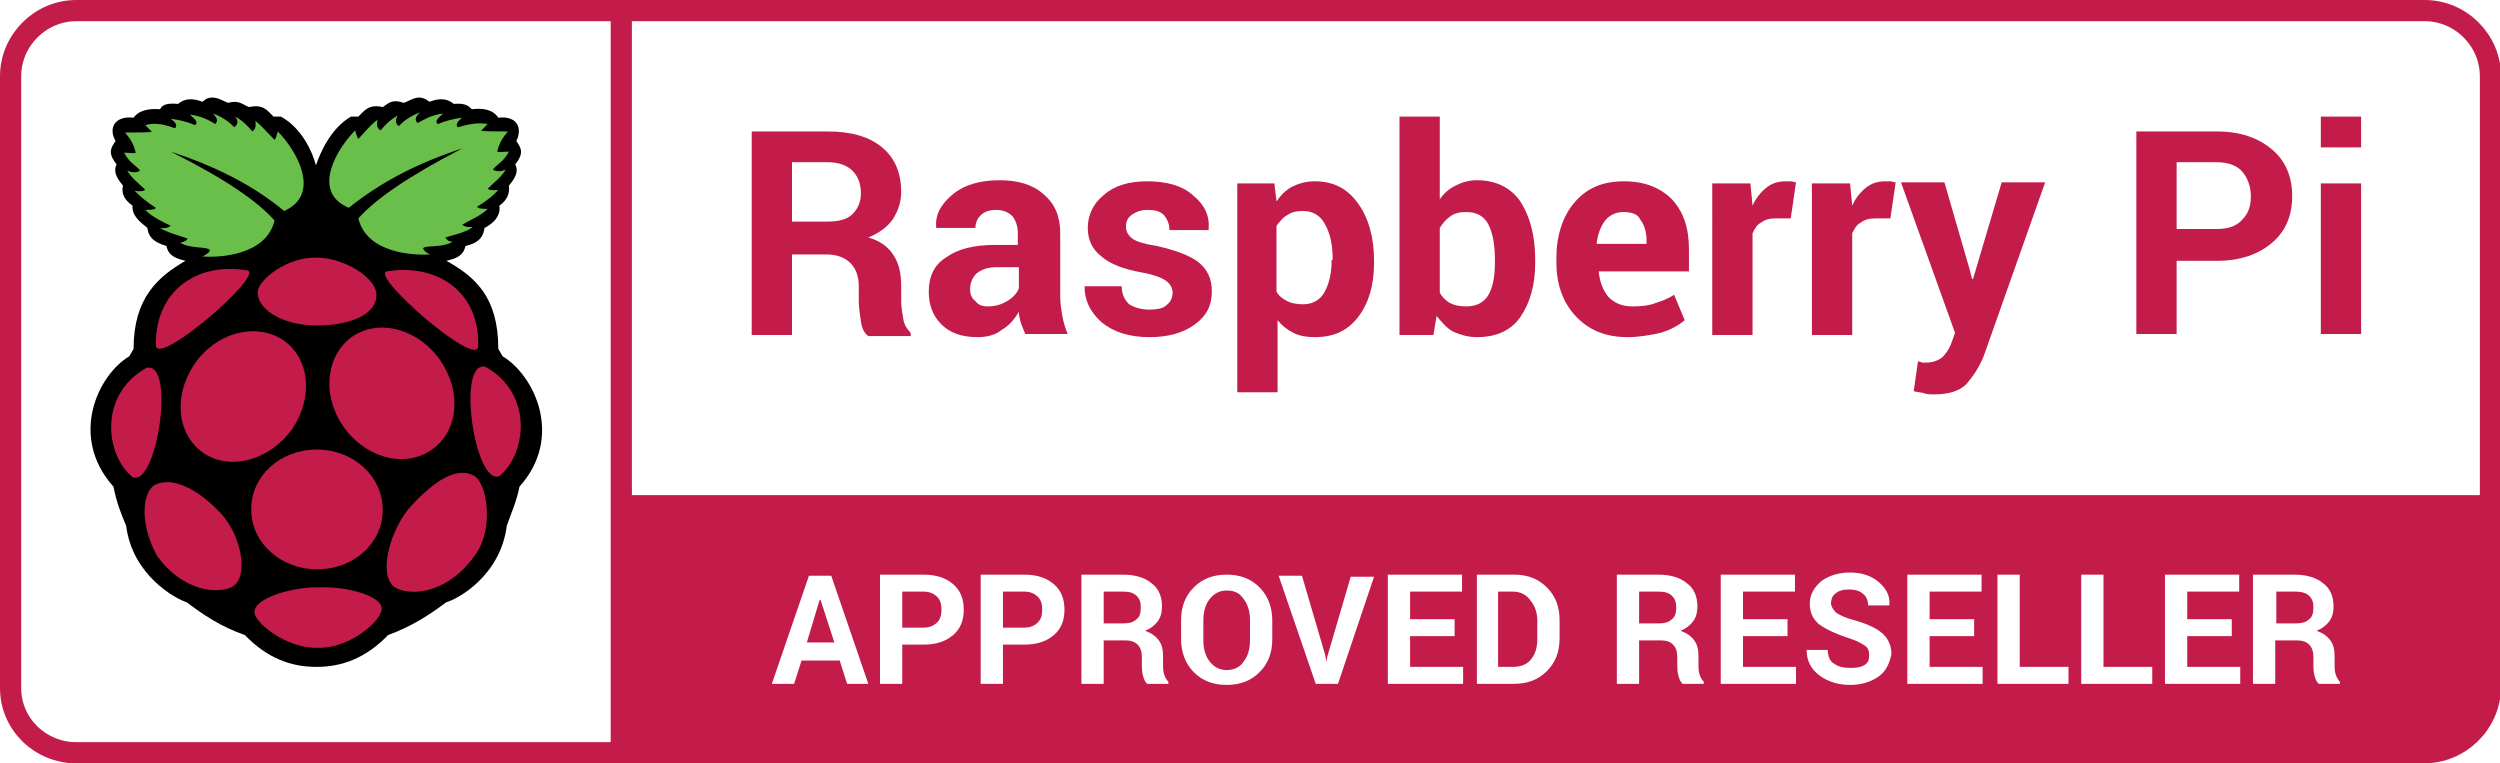
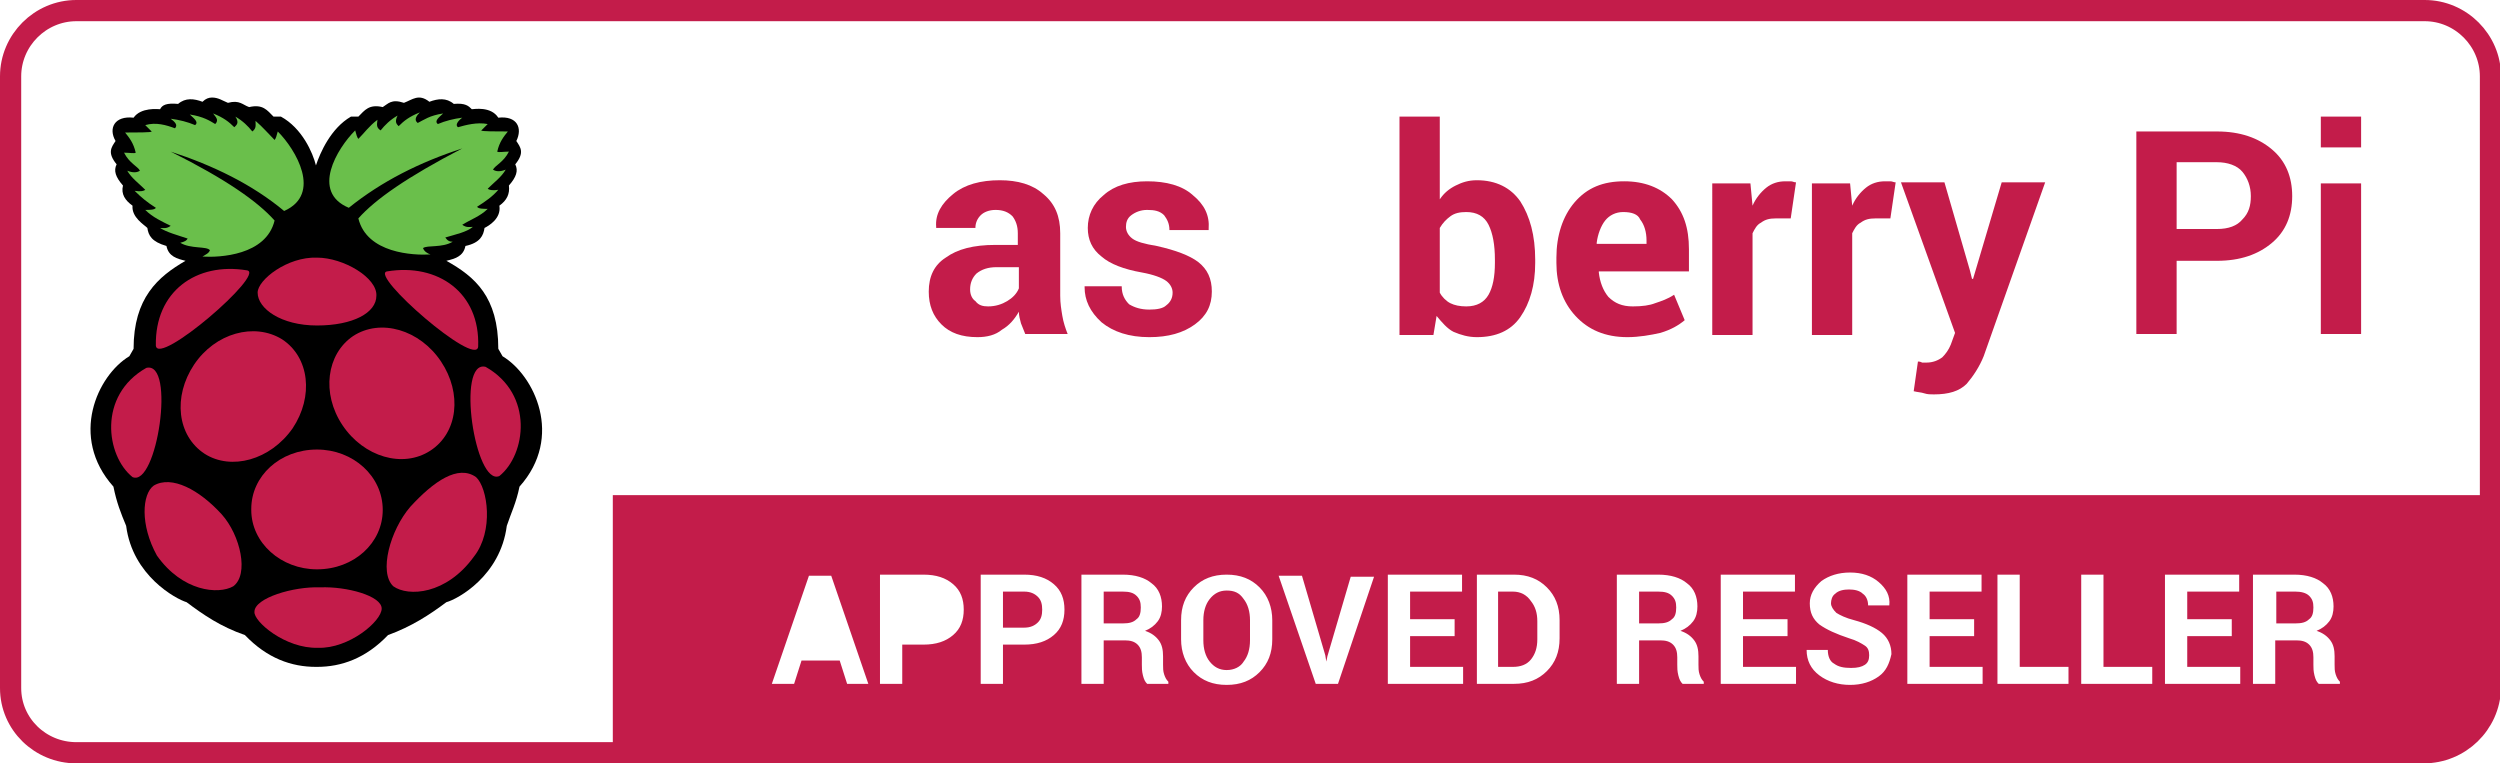
<svg xmlns="http://www.w3.org/2000/svg" xmlns:xlink="http://www.w3.org/1999/xlink" version="1.1" id="Layer_1" x="0px" y="0px" width="235.8px" height="72px" viewBox="0 0 235.8 72" style="enable-background:new 0 0 235.8 72;" xml:space="preserve">
  <style type="text/css">
	.st0{fill:#C31C4A;}
	.st1{clip-path:url(#XMLID_2_);}
	.st2{fill:#6ABF4B;}
	.st3{fill:none;stroke:#C31C4A;stroke-width:2;stroke-miterlimit:10;}
</style>
  <g>
    <g>
-       <path class="st0" d="M74.7,23.9v7.7h-3.8V12.4h7.2c2.2,0,3.9,0.5,5.1,1.5c1.2,1,1.8,2.4,1.8,4.2c0,1-0.3,1.8-0.8,2.6    c-0.5,0.7-1.3,1.3-2.3,1.7c1.1,0.3,1.9,0.9,2.4,1.7c0.5,0.8,0.7,1.7,0.7,2.9v1.4c0,0.5,0.1,1.1,0.2,1.7c0.1,0.6,0.4,1,0.7,1.3v0.3    h-4c-0.4-0.3-0.6-0.7-0.7-1.4c-0.1-0.7-0.2-1.3-0.2-1.9v-1.4c0-1-0.3-1.7-0.8-2.2c-0.5-0.5-1.3-0.8-2.2-0.8H74.7z M74.7,20.9H78    c1.1,0,1.9-0.2,2.4-0.7c0.5-0.5,0.8-1.1,0.8-2c0-0.9-0.3-1.6-0.8-2.1c-0.5-0.5-1.3-0.8-2.3-0.8h-3.4V20.9z" />
      <path class="st0" d="M96.7,31.5c-0.1-0.3-0.3-0.7-0.4-1c-0.1-0.4-0.2-0.7-0.2-1.1c-0.4,0.7-0.9,1.3-1.6,1.7    c-0.6,0.5-1.4,0.7-2.3,0.7c-1.5,0-2.6-0.4-3.4-1.2c-0.8-0.8-1.2-1.8-1.2-3.1c0-1.4,0.5-2.5,1.6-3.2c1.1-0.8,2.6-1.2,4.7-1.2h2.1    V22c0-0.7-0.2-1.2-0.5-1.6c-0.4-0.4-0.9-0.6-1.6-0.6c-0.6,0-1.1,0.2-1.4,0.5C92.2,20.6,92,21,92,21.5l-3.7,0l0-0.1    c-0.1-1.2,0.5-2.2,1.6-3.1c1.1-0.9,2.6-1.3,4.4-1.3c1.7,0,3.1,0.4,4.1,1.3c1.1,0.9,1.6,2.1,1.6,3.7v5.9c0,0.7,0.1,1.3,0.2,1.9    c0.1,0.6,0.3,1.2,0.5,1.7H96.7z M93.2,28.9c0.7,0,1.3-0.2,1.8-0.5c0.5-0.3,0.9-0.7,1.1-1.2v-2h-2.1c-0.8,0-1.4,0.2-1.9,0.6    c-0.4,0.4-0.6,0.9-0.6,1.5c0,0.5,0.2,0.9,0.5,1.1C92.3,28.8,92.7,28.9,93.2,28.9z" />
      <path class="st0" d="M110.6,27.6c0-0.4-0.2-0.8-0.6-1.1c-0.4-0.3-1.2-0.6-2.3-0.8c-1.7-0.3-3-0.8-3.8-1.5    c-0.9-0.7-1.3-1.6-1.3-2.7c0-1.2,0.5-2.3,1.5-3.1c1-0.9,2.4-1.3,4.1-1.3c1.8,0,3.3,0.4,4.3,1.3c1.1,0.9,1.6,1.9,1.5,3.2l0,0.1    h-3.7c0-0.6-0.2-1-0.5-1.4c-0.4-0.4-0.9-0.5-1.6-0.5c-0.6,0-1.1,0.2-1.5,0.5c-0.4,0.3-0.5,0.7-0.5,1.1c0,0.4,0.2,0.8,0.6,1.1    c0.4,0.3,1.1,0.5,2.3,0.7c1.8,0.4,3.1,0.9,3.9,1.5c0.9,0.7,1.3,1.6,1.3,2.8c0,1.3-0.5,2.3-1.6,3.1c-1.1,0.8-2.5,1.2-4.3,1.2    c-1.9,0-3.4-0.5-4.5-1.4c-1.1-1-1.6-2.1-1.6-3.3l0-0.1h3.5c0,0.8,0.3,1.3,0.7,1.7c0.5,0.3,1.1,0.5,1.9,0.5c0.7,0,1.3-0.1,1.6-0.4    C110.4,28.5,110.6,28.1,110.6,27.6z" />
-       <path class="st0" d="M129.6,24.8c0,2.1-0.5,3.8-1.5,5.1c-1,1.3-2.3,1.9-4.1,1.9c-0.7,0-1.4-0.1-2-0.4s-1.1-0.7-1.5-1.2V37h-3.8    V17.3h3.5l0.2,1.7c0.4-0.6,0.9-1.1,1.5-1.4c0.6-0.3,1.3-0.5,2.1-0.5c1.8,0,3.1,0.7,4.1,2.1c1,1.4,1.5,3.2,1.5,5.4V24.8z     M125.7,24.5c0-1.3-0.2-2.4-0.7-3.3c-0.4-0.8-1.1-1.3-2.1-1.3c-0.6,0-1.1,0.1-1.5,0.4c-0.4,0.2-0.7,0.6-1,1v6.2    c0.2,0.4,0.6,0.7,1,0.9c0.4,0.2,0.9,0.3,1.5,0.3c0.9,0,1.6-0.4,2-1.1c0.4-0.7,0.7-1.7,0.7-3V24.5z" />
      <path class="st0" d="M144.8,24.8c0,2.1-0.5,3.8-1.4,5.1c-0.9,1.3-2.3,1.9-4.1,1.9c-0.8,0-1.5-0.2-2.2-0.5    c-0.6-0.3-1.1-0.9-1.6-1.5l-0.3,1.8H132V11h3.8v7.8c0.4-0.6,0.9-1,1.5-1.3c0.6-0.3,1.2-0.5,2-0.5c1.8,0,3.2,0.7,4.1,2    c0.9,1.4,1.4,3.2,1.4,5.5V24.8z M141,24.5c0-1.4-0.2-2.5-0.6-3.3c-0.4-0.8-1.1-1.2-2.1-1.2c-0.6,0-1.1,0.1-1.5,0.4    c-0.4,0.3-0.7,0.6-1,1.1v6.1c0.2,0.4,0.6,0.8,1,1c0.4,0.2,0.9,0.3,1.5,0.3c1,0,1.7-0.4,2.1-1.1c0.4-0.7,0.6-1.7,0.6-3V24.5z" />
      <path class="st0" d="M153.5,31.8c-2.1,0-3.7-0.7-4.9-2c-1.2-1.3-1.8-3-1.8-5v-0.5c0-2.1,0.6-3.9,1.7-5.2c1.2-1.4,2.7-2,4.7-2    c1.9,0,3.4,0.6,4.5,1.7c1.1,1.2,1.6,2.7,1.6,4.7v2.1h-8.5l0,0.1c0.1,0.9,0.4,1.7,0.9,2.3c0.6,0.6,1.3,0.9,2.3,0.9    c0.9,0,1.6-0.1,2.1-0.3c0.6-0.2,1.2-0.4,1.8-0.8l1,2.4c-0.6,0.5-1.3,0.9-2.3,1.2C155.7,31.6,154.6,31.8,153.5,31.8z M153.1,20    c-0.7,0-1.3,0.3-1.7,0.8c-0.4,0.5-0.7,1.3-0.8,2.1l0,0.1h4.7v-0.3c0-0.8-0.2-1.5-0.6-2C154.5,20.2,153.9,20,153.1,20z" />
      <path class="st0" d="M168.9,20.6l-1.4,0c-0.6,0-1,0.1-1.4,0.4c-0.4,0.2-0.6,0.6-0.8,1v9.6h-3.8V17.3h3.6l0.2,2.1    c0.3-0.7,0.8-1.3,1.3-1.7c0.5-0.4,1.1-0.6,1.8-0.6c0.2,0,0.4,0,0.5,0c0.2,0,0.3,0.1,0.5,0.1L168.9,20.6z" />
      <path class="st0" d="M178.3,20.6l-1.4,0c-0.6,0-1,0.1-1.4,0.4c-0.4,0.2-0.6,0.6-0.8,1v9.6h-3.8V17.3h3.6l0.2,2.1    c0.3-0.7,0.8-1.3,1.3-1.7c0.5-0.4,1.1-0.6,1.8-0.6c0.2,0,0.4,0,0.5,0c0.2,0,0.3,0.1,0.5,0.1L178.3,20.6z" />
      <path class="st0" d="M185.8,25.5l0.2,0.8h0.1l2.7-9.1h4.1l-5.8,16.4c-0.4,1-1,1.9-1.6,2.6c-0.7,0.7-1.7,1-3.1,1    c-0.3,0-0.6,0-0.9-0.1c-0.3-0.1-0.6-0.1-1-0.2l0.4-2.8c0.1,0,0.2,0,0.4,0.1c0.1,0,0.2,0,0.4,0c0.6,0,1.1-0.2,1.5-0.5    c0.3-0.3,0.6-0.7,0.8-1.2l0.4-1.1l-5.1-14.2h4.1L185.8,25.5z" />
      <path class="st0" d="M205.3,24.6v6.9h-3.8V12.4h7.6c2.2,0,3.9,0.6,5.2,1.7c1.3,1.1,1.9,2.6,1.9,4.4c0,1.8-0.6,3.3-1.9,4.4    c-1.3,1.1-3,1.7-5.2,1.7H205.3z M205.3,21.6h3.8c1.1,0,1.9-0.3,2.4-0.9c0.6-0.6,0.8-1.3,0.8-2.2c0-0.9-0.3-1.7-0.8-2.3    c-0.5-0.6-1.4-0.9-2.4-0.9h-3.8V21.6z" />
      <path class="st0" d="M222.7,13.9h-3.8V11h3.8V13.9z M222.7,31.5h-3.8V17.3h3.8V31.5z" />
    </g>
    <g>
      <defs>
        <path id="XMLID_3_" d="M228.6,71H7.2C3.8,71,1,68.3,1,64.9V7.2C1,3.8,3.8,1,7.2,1h221.5c3.4,0,6.2,2.8,6.2,6.2v57.7     C234.8,68.3,232,71,228.6,71z" />
      </defs>
      <clipPath id="XMLID_2_">
        <use xlink:href="#XMLID_3_" style="overflow:visible;" />
      </clipPath>
      <g class="st1">
        <path class="st0" d="M156.4,55.8h-1.8v3h1.8c0.6,0,1-0.1,1.3-0.4c0.3-0.2,0.4-0.6,0.4-1.1c0-0.5-0.1-0.8-0.4-1.1     C157.4,55.9,157,55.8,156.4,55.8z" />
        <path class="st0" d="M142.7,55.8h-1.4v7.1h1.4c0.7,0,1.3-0.2,1.7-0.7s0.6-1.1,0.6-1.9v-1.7c0-0.8-0.2-1.4-0.6-1.9     C144,56.1,143.4,55.8,142.7,55.8z" />
        <path class="st0" d="M96.6,55.8h-2v3.4h2c0.6,0,1-0.2,1.3-0.5c0.3-0.3,0.4-0.7,0.4-1.2c0-0.5-0.1-0.9-0.4-1.2     C97.6,56,97.2,55.8,96.6,55.8z" />
        <path class="st0" d="M105.9,55.8h-1.8v3h1.8c0.6,0,1-0.1,1.3-0.4c0.3-0.2,0.4-0.6,0.4-1.1c0-0.5-0.1-0.8-0.4-1.1     C106.9,55.9,106.5,55.8,105.9,55.8z" />
        <path class="st0" d="M115.7,55.7c-0.7,0-1.2,0.3-1.6,0.8c-0.4,0.5-0.6,1.2-0.6,2v1.9c0,0.8,0.2,1.5,0.6,2     c0.4,0.5,0.9,0.8,1.6,0.8c0.7,0,1.3-0.3,1.6-0.8c0.4-0.5,0.6-1.2,0.6-2v-1.9c0-0.8-0.2-1.5-0.6-2     C116.9,55.9,116.4,55.7,115.7,55.7z" />
        <path class="st0" d="M216.5,55.8h-1.8v3h1.8c0.6,0,1-0.1,1.3-0.4c0.3-0.2,0.4-0.6,0.4-1.1c0-0.5-0.1-0.8-0.4-1.1     C217.5,55.9,217,55.8,216.5,55.8z" />
-         <path class="st0" d="M87.1,55.8h-2v3.4h2c0.6,0,1-0.2,1.3-0.5c0.3-0.3,0.4-0.7,0.4-1.2c0-0.5-0.1-0.9-0.4-1.2     C88.1,56,87.7,55.8,87.1,55.8z" />
-         <polygon class="st0" points="77.3,56.6 76.1,60.6 78.7,60.6 77.4,56.6    " />
        <path class="st0" d="M57.8,46.7V72h178V46.7H57.8z M79.9,64.5l-0.7-2.2h-3.6l-0.7,2.2h-2.1l3.5-10.2h2.1l3.5,10.2H79.9z      M89.9,59.9c-0.7,0.6-1.6,0.9-2.8,0.9h-2v3.7H83V54.2h4.1c1.2,0,2.1,0.3,2.8,0.9c0.7,0.6,1,1.4,1,2.4     C90.9,58.5,90.6,59.3,89.9,59.9z M99.4,59.9c-0.7,0.6-1.6,0.9-2.8,0.9h-2v3.7h-2.1V54.2h4.1c1.2,0,2.1,0.3,2.8,0.9     c0.7,0.6,1,1.4,1,2.4C100.4,58.5,100.1,59.3,99.4,59.9z M110.3,64.5h-2.1c-0.2-0.2-0.3-0.4-0.4-0.8c-0.1-0.4-0.1-0.7-0.1-1V62     c0-0.5-0.1-0.9-0.4-1.2c-0.3-0.3-0.7-0.4-1.2-0.4h-2v4.1h-2.1V54.2h3.9c1.2,0,2.1,0.3,2.7,0.8c0.7,0.5,1,1.3,1,2.2     c0,0.5-0.1,1-0.4,1.4c-0.3,0.4-0.7,0.7-1.2,0.9c0.6,0.2,1,0.5,1.3,0.9c0.3,0.4,0.4,0.9,0.4,1.5v0.8c0,0.3,0,0.6,0.1,0.9     c0.1,0.3,0.2,0.5,0.4,0.7V64.5z M120,60.3c0,1.3-0.4,2.3-1.2,3.1c-0.8,0.8-1.8,1.2-3.1,1.2c-1.3,0-2.3-0.4-3.1-1.2     c-0.8-0.8-1.2-1.9-1.2-3.1v-1.8c0-1.3,0.4-2.3,1.2-3.1c0.8-0.8,1.8-1.2,3.1-1.2c1.3,0,2.3,0.4,3.1,1.2c0.8,0.8,1.2,1.9,1.2,3.1     V60.3z M126.2,64.5h-2.1l-3.5-10.2h2.2l2.2,7.5l0.1,0.6h0l0.1-0.5l2.2-7.5h2.2L126.2,64.5z M137.9,64.5h-7V54.2h7v1.6h-4.9v2.6     h4.2V60h-4.2v2.9h5V64.5z M147.1,60.2c0,1.3-0.4,2.3-1.2,3.1c-0.8,0.8-1.8,1.2-3.1,1.2h-3.5V54.2h3.5c1.3,0,2.3,0.4,3.1,1.2     c0.8,0.8,1.2,1.8,1.2,3.1V60.2z M160.8,64.5h-2.1c-0.2-0.2-0.3-0.4-0.4-0.8c-0.1-0.4-0.1-0.7-0.1-1V62c0-0.5-0.1-0.9-0.4-1.2     c-0.3-0.3-0.7-0.4-1.2-0.4h-2v4.1h-2.1V54.2h3.9c1.2,0,2.1,0.3,2.7,0.8c0.7,0.5,1,1.3,1,2.2c0,0.5-0.1,1-0.4,1.4     c-0.3,0.4-0.7,0.7-1.2,0.9c0.6,0.2,1,0.5,1.3,0.9c0.3,0.4,0.4,0.9,0.4,1.5v0.8c0,0.3,0,0.6,0.1,0.9c0.1,0.3,0.2,0.5,0.4,0.7V64.5     z M169.3,64.5h-7V54.2h7v1.6h-4.9v2.6h4.2V60h-4.2v2.9h5V64.5z M177.2,63.8c-0.7,0.5-1.6,0.8-2.7,0.8c-1.1,0-2.1-0.3-2.9-0.9     c-0.8-0.6-1.2-1.4-1.2-2.4l0,0h2c0,0.6,0.2,1.1,0.6,1.3c0.4,0.3,0.9,0.4,1.6,0.4c0.6,0,1-0.1,1.3-0.3c0.3-0.2,0.4-0.5,0.4-0.9     c0-0.4-0.1-0.7-0.4-0.9c-0.3-0.2-0.8-0.5-1.5-0.7c-1.2-0.4-2.1-0.8-2.8-1.3c-0.6-0.5-0.9-1.1-0.9-2c0-0.8,0.4-1.5,1.1-2.1     c0.7-0.5,1.6-0.8,2.7-0.8c1.1,0,2,0.3,2.7,0.9c0.7,0.6,1.1,1.3,1,2.2l0,0h-2c0-0.5-0.2-0.9-0.5-1.1c-0.3-0.3-0.8-0.4-1.3-0.4     c-0.5,0-1,0.1-1.3,0.4c-0.3,0.2-0.4,0.6-0.4,0.9c0,0.3,0.2,0.6,0.5,0.9c0.3,0.2,0.9,0.5,1.7,0.7c1.1,0.3,2,0.7,2.6,1.2     c0.6,0.5,0.9,1.2,0.9,2C178.2,62.6,177.9,63.3,177.2,63.8z M186.9,64.5h-7V54.2h7v1.6H182v2.6h4.2V60H182v2.9h5V64.5z M195,64.5     h-6.6V54.2h2.1v8.7h4.6V64.5z M202.9,64.5h-6.6V54.2h2.1v8.7h4.6V64.5z M211.2,64.5h-7V54.2h7v1.6h-4.9v2.6h4.2V60h-4.2v2.9h5     V64.5z M220.8,64.5h-2.1c-0.2-0.2-0.3-0.4-0.4-0.8c-0.1-0.4-0.1-0.7-0.1-1V62c0-0.5-0.1-0.9-0.4-1.2c-0.3-0.3-0.7-0.4-1.2-0.4h-2     v4.1h-2.1V54.2h3.9c1.2,0,2.1,0.3,2.7,0.8c0.7,0.5,1,1.3,1,2.2c0,0.5-0.1,1-0.4,1.4c-0.3,0.4-0.7,0.7-1.2,0.9     c0.6,0.2,1,0.5,1.3,0.9c0.3,0.4,0.4,0.9,0.4,1.5v0.8c0,0.3,0,0.6,0.1,0.9c0.1,0.3,0.2,0.5,0.4,0.7V64.5z" />
      </g>
      <use xlink:href="#XMLID_3_" style="overflow:visible;fill:none;stroke:#C31C4A;stroke-width:2;stroke-miterlimit:10;" />
    </g>
    <path d="M47.4,33.6L47,32.9c0-4.9-2.2-6.8-4.9-8.3c0.8-0.2,1.6-0.4,1.8-1.4c1.4-0.3,1.7-1,1.8-1.7c0.4-0.2,1.6-0.9,1.4-2.1   c0.7-0.5,1-1.1,0.9-1.9c0.7-0.8,0.9-1.4,0.6-2c0.9-1.1,0.5-1.6,0.1-2.2c0.6-1.2,0.1-2.4-1.7-2.2c-0.7-1.1-2.3-0.8-2.5-0.8   c-0.3-0.3-0.6-0.6-1.7-0.5c-0.7-0.6-1.5-0.5-2.3-0.2c-1-0.8-1.6-0.2-2.4,0.1c-1.2-0.4-1.5,0.1-2,0.4c-1.3-0.3-1.7,0.3-2.3,0.9   l-0.7,0c-1.9,1.1-2.9,3.4-3.3,4.6c-0.3-1.2-1.3-3.5-3.3-4.6l-0.7,0c-0.6-0.6-1-1.2-2.3-0.9c-0.6-0.2-0.9-0.7-2-0.4   C21,9.5,20.6,9.2,20,9.2l0,0c-0.3,0-0.6,0.1-0.9,0.4c-0.8-0.3-1.6-0.4-2.3,0.2c-1.1-0.1-1.5,0.1-1.7,0.5c-0.2,0-1.8-0.2-2.5,0.8   c-1.8-0.2-2.4,1-1.7,2.2c-0.4,0.6-0.8,1.1,0.1,2.2c-0.3,0.6-0.1,1.2,0.6,2c-0.2,0.8,0.2,1.4,0.9,1.9c-0.1,1.1,1.1,1.8,1.4,2.1   c0.1,0.7,0.4,1.3,1.8,1.7c0.2,1,1,1.2,1.8,1.4c-2.6,1.5-4.9,3.5-4.9,8.3l-0.4,0.7c-3,1.8-5.7,7.6-1.5,12.3c0.3,1.5,0.7,2.5,1.2,3.7   c0.6,4.7,4.7,6.9,5.7,7.2c1.6,1.2,3.2,2.3,5.5,3.1c2.1,2.2,4.4,3,6.7,3c0,0,0.1,0,0.1,0c2.3,0,4.6-0.8,6.7-3   c2.2-0.8,3.9-1.9,5.5-3.1c1.1-0.3,5.1-2.5,5.7-7.2c0.4-1.2,0.9-2.2,1.2-3.7C53.2,41.2,50.4,35.4,47.4,33.6z" />
    <path class="st0" d="M45.1,32.7c-0.2,2-10.3-6.8-8.6-7.1C41.3,24.8,45.3,27.6,45.1,32.7z" />
    <path class="st0" d="M40.6,42.5c-2.6,1.7-6.3,0.6-8.3-2.4c-2-3-1.5-6.7,1-8.4c2.6-1.7,6.3-0.6,8.3,2.4   C43.6,37.1,43.2,40.8,40.6,42.5z" />
    <path class="st2" d="M33.5,12.3c0.1,0.4,0.2,0.7,0.3,0.8c0.6-0.6,1-1.2,1.8-1.8c0,0.3-0.2,0.7,0.3,1c0.4-0.5,0.9-1,1.6-1.4   c-0.3,0.6-0.1,0.8,0.1,1c0.5-0.5,1-0.9,2-1.3c-0.3,0.3-0.6,0.7-0.2,1c0.6-0.3,1.1-0.7,2.4-0.9c-0.3,0.3-0.9,0.7-0.5,1   c0.7-0.3,1.5-0.5,2.3-0.6c-0.4,0.3-0.7,0.7-0.4,0.9c0.7-0.2,1.8-0.5,2.8-0.3l-0.6,0.6c-0.1,0.1,1.5,0.1,2.5,0.1   c-0.4,0.5-0.8,1-1,1.9c0.1,0.1,0.6,0,1.1,0c-0.5,1-1.3,1.3-1.5,1.7c0.3,0.2,0.7,0.2,1.2,0c-0.4,0.7-1.1,1.2-1.7,1.8   c0.1,0.1,0.4,0.2,1,0.1c-0.5,0.6-1.2,1.1-2,1.6c0.1,0.2,0.6,0.2,1,0.2c-0.7,0.7-1.6,1-2.4,1.5c0.4,0.3,0.7,0.2,1,0.2   c-0.6,0.5-1.6,0.7-2.6,1c0.2,0.3,0.4,0.4,0.7,0.4c-1,0.6-2.4,0.3-2.8,0.6c0.1,0.3,0.4,0.5,0.7,0.6c-1.6,0.1-6-0.1-6.8-3.4   c1.6-1.8,4.6-3.9,9.8-6.6c-4,1.3-7.6,3.1-10.7,5.6C29.3,18.1,31.8,14,33.5,12.3z" />
    <path class="st0" d="M29.9,24.3L29.9,24.3c2.5,0,5.7,1.9,5.6,3.6c0,1.6-2.2,2.8-5.6,2.8c-3.4,0-5.6-1.6-5.6-3.1   C24.3,26.4,27.1,24.2,29.9,24.3z" />
    <path class="st2" d="M17,22.9c0.4-0.1,0.6-0.2,0.7-0.4c-0.9-0.3-2-0.6-2.6-1c0.3,0,0.6,0.1,1-0.2c-0.8-0.4-1.7-0.8-2.4-1.5   c0.4,0,0.9,0,1-0.2c-0.8-0.5-1.4-1-2-1.6c0.6,0.1,0.9,0,1-0.1c-0.6-0.6-1.3-1.1-1.7-1.8c0.5,0.2,0.9,0.2,1.2,0   c-0.2-0.4-1-0.7-1.5-1.7c0.5,0,1,0.1,1.1,0c-0.2-0.9-0.6-1.4-1-1.9c1,0,2.6,0,2.5-0.1l-0.6-0.6c1-0.3,2,0,2.8,0.3   c0.3-0.3,0-0.6-0.4-0.9c0.8,0.1,1.6,0.3,2.3,0.6c0.4-0.3-0.2-0.7-0.5-1c1.3,0.2,1.9,0.6,2.4,0.9c0.4-0.4,0-0.7-0.2-1   c1,0.4,1.5,0.8,2,1.3c0.2-0.2,0.5-0.4,0.1-1c0.7,0.4,1.2,0.9,1.6,1.4c0.4-0.3,0.3-0.6,0.3-1c0.7,0.6,1.2,1.2,1.8,1.8   c0.1-0.1,0.2-0.4,0.3-0.8c1.7,1.7,4.2,5.9,0.6,7.5c-3-2.5-6.7-4.3-10.7-5.6c5.2,2.6,8.2,4.7,9.8,6.5c-0.8,3.3-5.2,3.5-6.8,3.4   c0.3-0.2,0.6-0.3,0.7-0.6C19.5,23.2,18,23.5,17,22.9z" />
    <path class="st0" d="M23.3,25.5c1.8,0.3-8.4,9.1-8.6,7.1C14.6,27.5,18.5,24.7,23.3,25.5z" />
    <path class="st0" d="M12.5,45c-2.5-2-3.3-7.7,1.3-10.3C16.6,34,14.8,46,12.5,45z" />
    <path class="st0" d="M22,55.3c-1.4,0.8-4.8,0.5-7.2-2.9c-1.6-2.9-1.4-5.8-0.3-6.6c1.7-1,4.3,0.4,6.4,2.7   C22.7,50.5,23.5,54.2,22,55.3z" />
    <path class="st0" d="M19.3,42.8c-2.6-1.7-3-5.4-1-8.4c2-3,5.7-4,8.3-2.4c2.6,1.7,3,5.4,1,8.4C25.5,43.4,21.8,44.4,19.3,42.8z" />
    <path class="st0" d="M30,61.1c-3.1,0.1-6.1-2.5-6-3.4c0-1.3,3.7-2.4,6.2-2.3c2.5-0.1,5.8,0.8,5.8,2C36,58.6,32.9,61.2,30,61.1z" />
    <path class="st0" d="M36.1,48.1c0,3.1-2.7,5.6-6.2,5.6c-3.4,0-6.2-2.5-6.2-5.6c0,0,0,0,0-0.1c0-3.1,2.7-5.6,6.2-5.6   C33.3,42.4,36.1,44.9,36.1,48.1C36.1,48,36.1,48,36.1,48.1z" />
    <path class="st0" d="M44.7,52.5c-2.6,3.6-6.2,3.8-7.6,2.8c-1.4-1.3-0.3-5.3,1.6-7.5v0c2.2-2.4,4.5-4,6.2-2.8   C46,46,46.6,50.1,44.7,52.5z" />
    <path class="st0" d="M47.1,44.9c-2.3,1-4.1-11-1.3-10.3C50.4,37.2,49.6,42.9,47.1,44.9z" />
-     <line class="st3" x1="58.6" y1="70.3" x2="58.6" y2="1.9" />
  </g>
</svg>